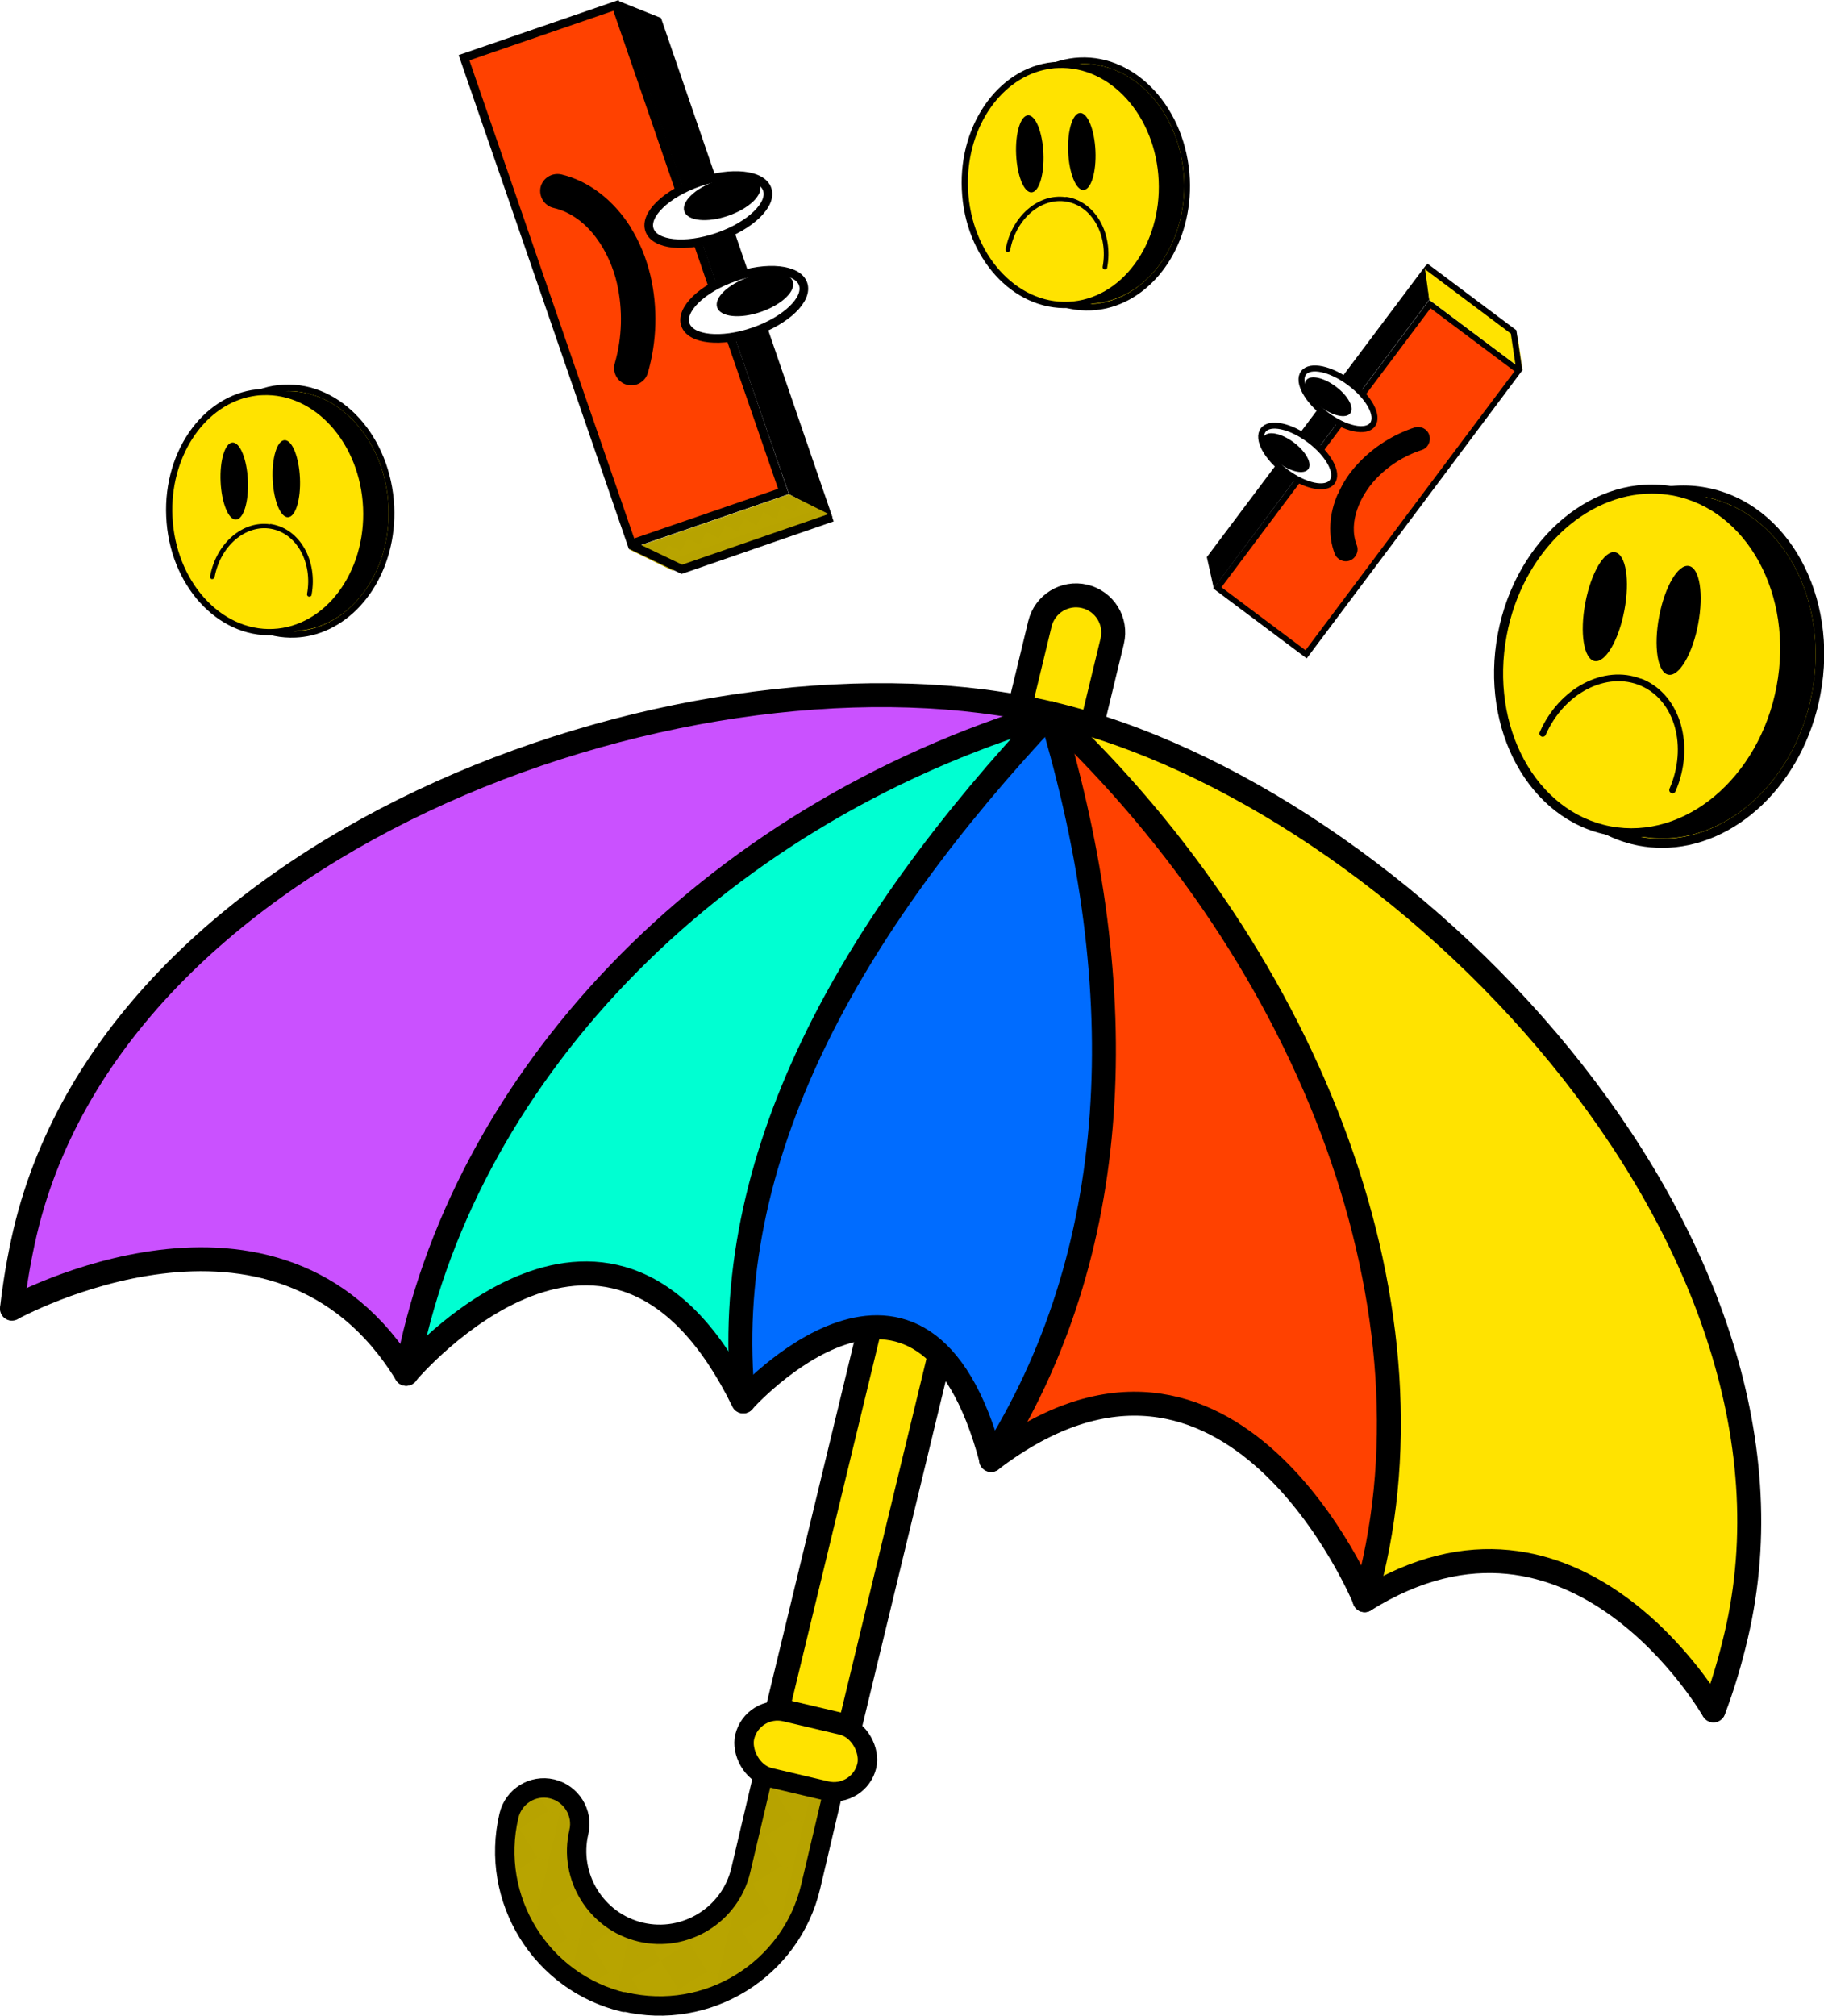
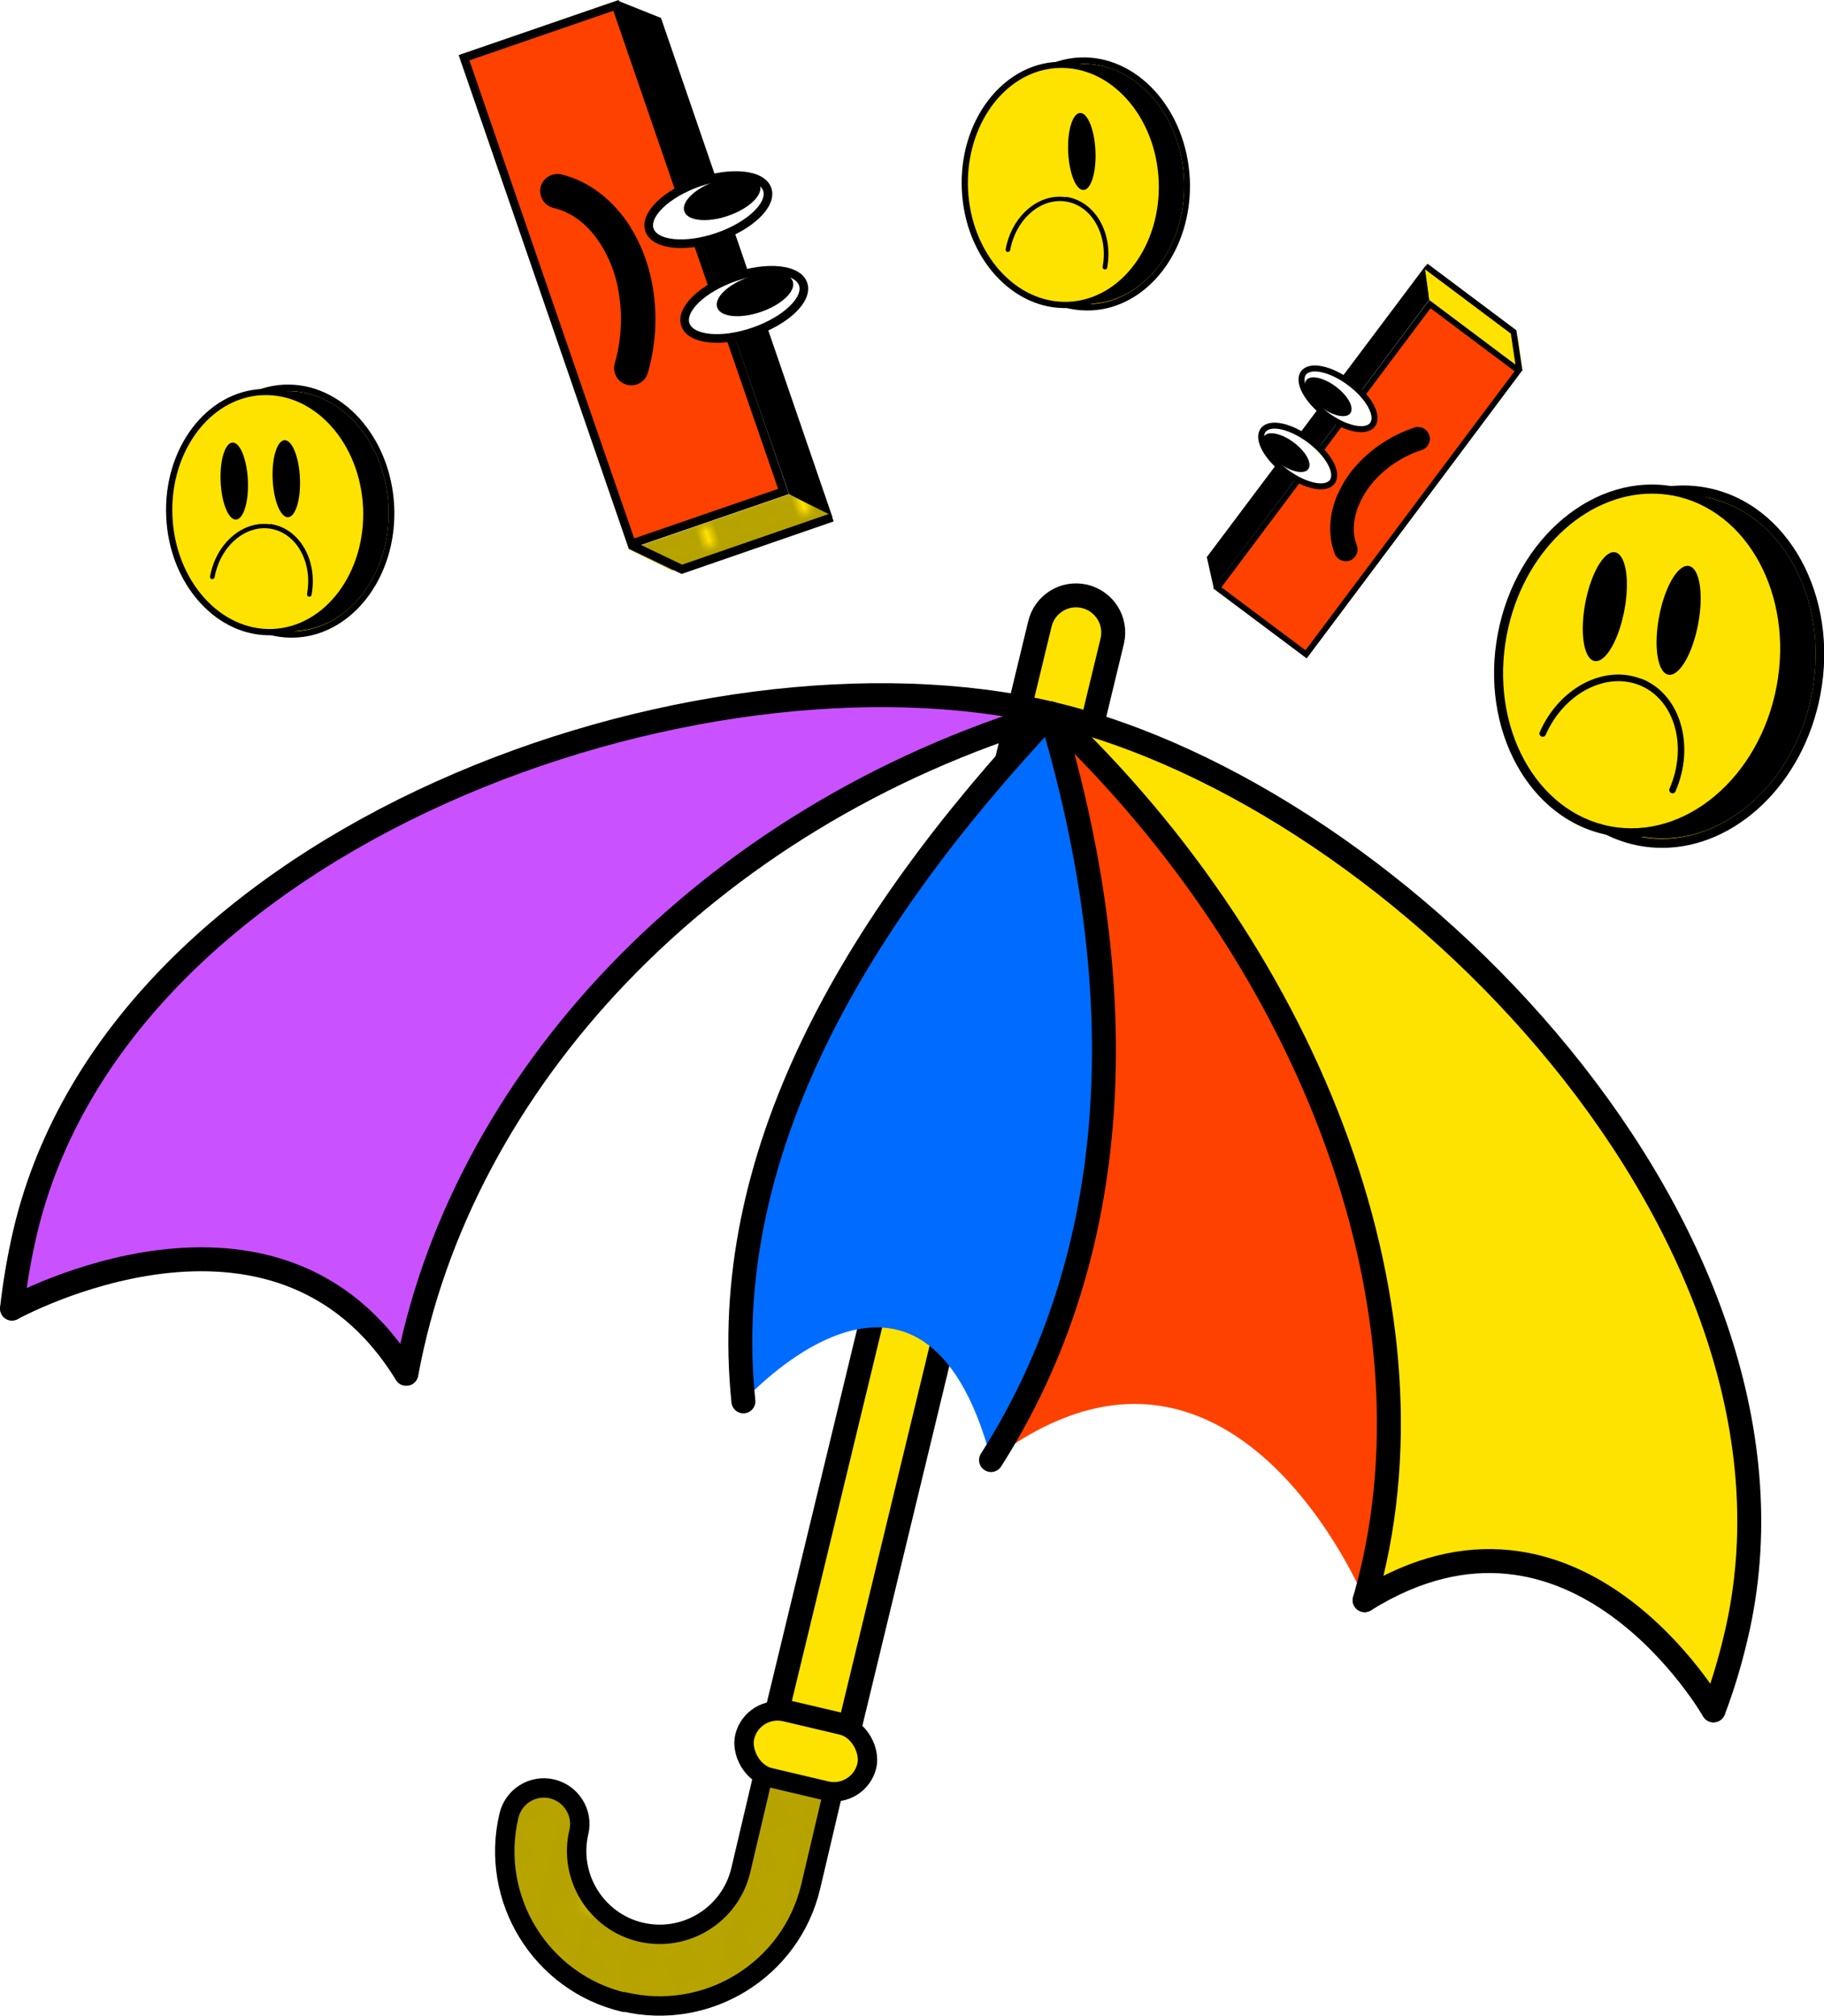
<svg xmlns="http://www.w3.org/2000/svg" xmlns:xlink="http://www.w3.org/1999/xlink" id="Livello_2" data-name="Livello 2" viewBox="0 0 76.16 84.18">
  <defs>
    <style>
      .cls-1, .cls-2, .cls-3, .cls-4, .cls-5, .cls-6, .cls-7 {
        fill: none;
      }

      .cls-8, .cls-2, .cls-9 {
        stroke-linecap: round;
        stroke-linejoin: round;
      }

      .cls-8, .cls-2, .cls-9, .cls-5, .cls-10, .cls-11, .cls-12, .cls-13, .cls-7 {
        stroke: #000;
      }

      .cls-8, .cls-14, .cls-9, .cls-11, .cls-12 {
        fill: #ffe300;
      }

      .cls-3 {
        clip-path: url(#clippath-2);
      }

      .cls-4 {
        clip-path: url(#clippath-1);
      }

      .cls-15 {
        fill: url(#pois);
      }

      .cls-16 {
        fill: #00ffd2;
      }

      .cls-17 {
        fill: #006cff;
      }

      .cls-18 {
        fill: #ff4100;
      }

      .cls-19 {
        fill: #ca51ff;
      }

      .cls-9 {
        stroke-width: .81px;
      }

      .cls-5, .cls-10, .cls-11, .cls-12, .cls-13, .cls-7 {
        stroke-miterlimit: 10;
      }

      .cls-5, .cls-13 {
        stroke-width: .36px;
      }

      .cls-10, .cls-13 {
        fill: #fff;
      }

      .cls-10, .cls-7 {
        stroke-width: .25px;
      }

      .cls-11 {
        stroke-width: 2.2px;
      }

      .cls-12 {
        stroke-width: 1.53px;
      }

      .cls-6 {
        clip-path: url(#clippath);
      }

      .cls-20 {
        fill: url(#pois-2);
      }

      .cls-21 {
        fill: url(#pois-3);
      }
    </style>
    <clipPath id="clippath">
      <ellipse class="cls-14" cx="12.1" cy="21.34" rx="4.12" ry="5.01" transform="translate(-.95 .57) rotate(-2.6)" />
    </clipPath>
    <clipPath id="clippath-1">
      <ellipse class="cls-14" cx="45.32" cy="7.68" rx="4.12" ry="5.01" transform="translate(-.3 2.06) rotate(-2.6)" />
    </clipPath>
    <clipPath id="clippath-2">
      <ellipse class="cls-14" cx="69.84" cy="27.84" rx="7.21" ry="5.92" transform="translate(29.53 91.3) rotate(-79.31)" />
    </clipPath>
    <pattern id="pois" x="0" y="0" width="10" height="10" patternTransform="translate(-2960.34 946.09) rotate(13.28)" patternUnits="userSpaceOnUse" viewBox="0 0 10 10">
      <g>
        <rect class="cls-1" width="10" height="10" />
        <circle cx="7" cy="10" r=".63" />
        <circle cx="3" cy="10" r=".63" />
        <circle cx="9" cy="9" r=".63" />
        <circle cx="7" cy="8" r=".63" />
        <circle cx="5" cy="9" r=".63" />
        <circle cx="3" cy="8" r=".63" />
        <circle cx="1" cy="9" r=".63" />
        <circle cx="9" cy="7" r=".63" />
        <circle cx="7" cy="6" r=".63" />
        <circle cx="5" cy="7" r=".63" />
        <circle cx="3" cy="6" r=".63" />
        <circle cx="1" cy="7" r=".63" />
        <circle cx="9" cy="5" r=".63" />
        <circle cx="7" cy="4" r=".63" />
        <circle cx="5" cy="5" r=".63" />
        <circle cx="3" cy="4" r=".63" />
        <circle cx="1" cy="5" r=".63" />
        <circle cx="9" cy="3" r=".63" />
        <circle cx="7" cy="2" r=".63" />
        <circle cx="5" cy="3" r=".63" />
        <circle cx="3" cy="2" r=".63" />
        <circle cx="1" cy="3" r=".63" />
        <circle cx="9" cy="1" r=".63" />
-         <circle cx="7" cy="0" r=".63" />
        <circle cx="5" cy="1" r=".63" />
        <circle cx="3" cy="0" r=".63" />
        <circle cx="1" cy="1" r=".63" />
      </g>
    </pattern>
    <pattern id="pois-2" data-name="pois" patternTransform="translate(-10807.31 -4312.72) rotate(70.98) scale(.42)" xlink:href="#pois" />
    <pattern id="pois-3" data-name="pois" patternTransform="translate(-5505.65 -8943.39) rotate(-53.17) scale(.29)" xlink:href="#pois" />
  </defs>
  <g id="Livello_3" data-name="Livello 3">
    <g>
      <g>
        <g>
          <ellipse class="cls-14" cx="12.1" cy="21.34" rx="4.23" ry="5.15" transform="translate(-.95 .57) rotate(-2.6)" />
          <path d="m13,26.53c-.22.05-.44.08-.66.09-2.4.11-4.46-2.17-4.6-5.08-.13-2.91,1.72-5.37,4.12-5.48,2.4-.11,4.46,2.17,4.6,5.08h0c.12,2.64-1.39,4.9-3.46,5.39Zm-1.75-10.11c-1.95.46-3.36,2.61-3.25,5.11.13,2.76,2.06,4.93,4.32,4.83,2.25-.1,3.99-2.43,3.86-5.2h0c-.13-2.76-2.06-4.93-4.32-4.83-.21,0-.42.04-.62.09Z" />
        </g>
        <g>
          <ellipse class="cls-14" cx="12.1" cy="21.34" rx="4.12" ry="5.01" transform="translate(-.95 .57) rotate(-2.6)" />
          <g class="cls-6">
            <path class="cls-12" d="m10.79,26.17l6.4-1.5m-6.59.67l6.4-1.5m-6.59.67l6.4-1.5m-6.59.67l6.4-1.5m-6.59.67l6.4-1.5m-6.59.67l6.4-1.5m-6.59.67l6.4-1.5m-6.59.67l6.4-1.5m-6.59.67l6.4-1.5m-6.59.67l6.4-1.5m-6.59.67l6.4-1.5m-6.59.67l6.4-1.5m-6.59.67l6.4-1.5" />
          </g>
        </g>
        <g>
          <ellipse class="cls-14" cx="11.18" cy="21.38" rx="4.12" ry="5.01" transform="translate(-.96 .53) rotate(-2.6)" />
          <path d="m12.06,26.43c-.21.05-.43.08-.65.09-2.34.11-4.35-2.11-4.47-4.95-.13-2.83,1.67-5.23,4.01-5.33,2.34-.11,4.35,2.11,4.47,4.95h0c.12,2.57-1.35,4.77-3.36,5.24Zm-1.7-9.85c-1.89.44-3.27,2.54-3.16,4.98.12,2.69,2.01,4.8,4.2,4.7,2.19-.1,3.88-2.37,3.76-5.06h0c-.12-2.69-2.01-4.8-4.2-4.7-.2,0-.4.04-.6.08Z" />
        </g>
        <path d="m11.28,21.88s.05,0,.08.01c1.17.21,1.91,1.53,1.65,2.94,0,.05-.05.09-.11.08-.05,0-.09-.06-.08-.11.24-1.31-.43-2.53-1.5-2.72-1.06-.19-2.12.71-2.36,2.02,0,.05-.06.08-.11.08,0,0,0,0,0,0-.05,0-.09-.06-.08-.11.25-1.38,1.36-2.34,2.5-2.18Z" />
        <ellipse cx="9.78" cy="20.09" rx=".57" ry="1.61" transform="translate(-.9 .46) rotate(-2.6)" />
        <ellipse cx="11.95" cy="19.99" rx=".57" ry="1.61" transform="translate(-.89 .56) rotate(-2.6)" />
      </g>
      <g>
        <g>
          <ellipse class="cls-14" cx="45.32" cy="7.68" rx="4.23" ry="5.15" transform="translate(-.3 2.06) rotate(-2.6)" />
          <path d="m46.22,12.87c-.22.05-.44.08-.66.09-2.4.11-4.46-2.17-4.6-5.08-.13-2.91,1.72-5.37,4.12-5.48,2.4-.11,4.46,2.17,4.6,5.08h0c.12,2.64-1.39,4.9-3.46,5.39Zm-1.75-10.11c-1.95.46-3.36,2.61-3.25,5.11.13,2.76,2.06,4.93,4.32,4.83,2.25-.1,3.99-2.43,3.86-5.2h0c-.13-2.76-2.06-4.93-4.32-4.83-.21,0-.42.04-.62.09Z" />
        </g>
        <g>
          <ellipse class="cls-14" cx="45.32" cy="7.68" rx="4.12" ry="5.01" transform="translate(-.3 2.06) rotate(-2.6)" />
          <g class="cls-4">
            <path class="cls-12" d="m44.01,12.51l6.4-1.5m-6.59.67l6.4-1.5m-6.59.67l6.4-1.5m-6.59.67l6.4-1.5m-6.59.67l6.4-1.5m-6.59.67l6.4-1.5m-6.59.67l6.4-1.5m-6.59.67l6.4-1.5m-6.59.67l6.4-1.5m-6.59.67l6.4-1.5m-6.59.67l6.4-1.5m-6.59.67l6.4-1.5m-6.59.67l6.4-1.5" />
          </g>
        </g>
        <g>
          <ellipse class="cls-14" cx="44.4" cy="7.72" rx="4.12" ry="5.01" transform="translate(-.3 2.02) rotate(-2.6)" />
          <path d="m45.28,12.77c-.21.05-.43.08-.65.09-2.34.11-4.35-2.11-4.47-4.95-.13-2.83,1.67-5.23,4.01-5.33,2.34-.11,4.35,2.11,4.47,4.95h0c.12,2.57-1.35,4.77-3.36,5.24Zm-1.7-9.85c-1.89.44-3.27,2.54-3.16,4.98.12,2.69,2.01,4.8,4.2,4.7,2.19-.1,3.88-2.37,3.76-5.06h0c-.12-2.69-2.01-4.8-4.2-4.7-.2,0-.4.04-.6.08Z" />
        </g>
        <path d="m44.5,8.22s.05,0,.08.01c1.17.21,1.91,1.53,1.65,2.94,0,.05-.05.09-.11.08-.05,0-.09-.06-.08-.11.24-1.31-.43-2.53-1.5-2.72-1.06-.19-2.12.71-2.36,2.02,0,.05-.06.08-.11.08,0,0,0,0,0,0-.05,0-.09-.06-.08-.11.25-1.38,1.36-2.34,2.5-2.18Z" />
-         <ellipse cx="43" cy="6.43" rx=".57" ry="1.61" transform="translate(-.25 1.95) rotate(-2.6)" />
        <ellipse cx="45.17" cy="6.33" rx=".57" ry="1.61" transform="translate(-.24 2.05) rotate(-2.6)" />
      </g>
      <g>
        <g>
          <ellipse class="cls-14" cx="69.84" cy="27.84" rx="7.41" ry="6.08" transform="translate(29.53 91.3) rotate(-79.31)" />
          <path d="m69.39,35.4c-.32,0-.64-.03-.96-.09-3.4-.64-5.54-4.52-4.76-8.64.78-4.12,4.18-6.95,7.58-6.31,3.4.64,5.54,4.52,4.76,8.64h0c-.7,3.73-3.56,6.41-6.62,6.4Zm.9-14.74c-2.88,0-5.57,2.54-6.24,6.09-.74,3.91,1.26,7.58,4.45,8.19,3.19.6,6.39-2.09,7.13-6h0c.74-3.91-1.26-7.58-4.45-8.19-.3-.06-.59-.08-.89-.08Z" />
        </g>
        <g>
          <ellipse class="cls-14" cx="69.84" cy="27.84" rx="7.21" ry="5.92" transform="translate(29.53 91.3) rotate(-79.31)" />
          <g class="cls-3">
            <path class="cls-11" d="m66.41,34.17l9.46.02m-9.45-1.24l9.46.02m-9.45-1.24l9.46.02m-9.45-1.24l9.46.02m-9.45-1.24l9.46.02m-9.45-1.24l9.46.02m-9.45-1.24l9.46.02m-9.45-1.24l9.46.02m-9.45-1.24l9.46.02m-9.45-1.24l9.46.02m-9.45-1.24l9.46.02m-9.45-1.24l9.46.02m-9.45-1.24l9.46.02" />
          </g>
        </g>
        <g>
          <ellipse class="cls-14" cx="68.54" cy="27.59" rx="7.21" ry="5.92" transform="translate(28.71 89.82) rotate(-79.31)" />
          <path d="m68.1,34.96c-.31,0-.62-.03-.93-.09-3.31-.62-5.39-4.4-4.63-8.41.76-4.01,4.07-6.77,7.38-6.14,3.31.62,5.39,4.4,4.63,8.41h0c-.69,3.63-3.47,6.24-6.44,6.23Zm.88-14.35c-2.8,0-5.42,2.47-6.07,5.92-.72,3.81,1.22,7.38,4.33,7.97,3.11.59,6.22-2.03,6.94-5.84h0c.72-3.81-1.22-7.38-4.33-7.97-.29-.05-.58-.08-.87-.08Z" />
        </g>
        <path d="m68.51,28.33s.07.03.11.04c1.56.68,2.16,2.78,1.34,4.67-.03.07-.11.11-.18.07-.07-.03-.1-.11-.07-.18.76-1.75.23-3.68-1.2-4.3-1.42-.61-3.2.3-3.97,2.05-.03.07-.11.1-.18.07,0,0,0,0,0,0-.07-.03-.1-.11-.07-.18.81-1.85,2.68-2.83,4.23-2.23Z" />
        <ellipse cx="67" cy="25.32" rx="2.31" ry=".83" transform="translate(29.7 86.47) rotate(-79.31)" />
        <ellipse cx="70.08" cy="25.9" rx="2.31" ry=".83" transform="translate(31.64 89.96) rotate(-79.31)" />
      </g>
      <g>
        <path class="cls-9" d="m26.06,83.6c-3.47-.82-5.63-4.31-4.81-7.79.19-.81,1-1.31,1.8-1.12s1.31,1,1.12,1.8c-.44,1.86.72,3.74,2.58,4.18s3.74-.72,4.18-2.58l.93-3.95c.19-.81,1-1.31,1.8-1.12s1.31,1,1.12,1.8l-.93,3.95c-.82,3.47-4.31,5.63-7.79,4.81Z" />
        <path class="cls-15" d="m26.06,83.6c-3.47-.82-5.63-4.31-4.81-7.79.19-.81,1-1.31,1.8-1.12s1.31,1,1.12,1.8c-.44,1.86.72,3.74,2.58,4.18s3.74-.72,4.18-2.58l.93-3.95c.19-.81,1-1.31,1.8-1.12s1.31,1,1.12,1.8l-.93,3.95c-.82,3.47-4.31,5.63-7.79,4.81Z" />
        <path class="cls-8" d="m35.48,72.1l-3.02-.71,10.96-45.34c.2-.83,1.03-1.35,1.87-1.15h0c.83.2,1.35,1.03,1.15,1.87l-10.96,45.34Z" />
        <g>
          <g>
            <path class="cls-14" d="m72.49,68.3c-.25,1.07-.56,2.11-.94,3.11,0-.01-5.77-10.08-14.56-4.6,3.44-11.86-2.12-26.66-13.11-37.01,0,0,0-.01,0-.01,14.7,3.47,32.54,21.9,28.62,38.51Z" />
            <path class="cls-18" d="m43.88,29.8c10.99,10.35,16.54,25.15,13.11,37.01,0-.03-5.57-13.48-15.59-5.85,5.48-8.61,5.99-19.47,2.49-31.16Z" />
            <path class="cls-17" d="m43.88,29.8c3.51,11.69,3,22.55-2.49,31.16-2.87-10.83-10.36-2.44-10.36-2.44-1.05-10.15,4.47-19.83,12.82-28.72,0,0,.01,0,.01,0,0,0,0,0,0,.01Z" />
            <path class="cls-19" d="m43.87,29.79s0,0-.01,0c-14.45,4.34-24.66,15.43-26.89,27.56h0s0,0,0,0c-5.41-8.83-16.44-2.73-16.45-2.72.12-1.06.3-2.13.55-3.2,3.92-16.61,28.12-25.12,42.82-21.65Z" />
-             <path class="cls-16" d="m43.86,29.79c-8.36,8.89-13.87,18.57-12.82,28.72-5.48-11.18-13.87-1.4-14.07-1.16,2.23-12.13,12.44-23.22,26.89-27.56Z" />
+             <path class="cls-16" d="m43.86,29.79Z" />
          </g>
          <g>
            <path class="cls-2" d="m43.87,29.79c-14.7-3.47-38.9,5.04-42.82,21.65-.25,1.07-.43,2.14-.55,3.2" />
            <path class="cls-2" d="m16.97,57.35c2.23-12.13,12.44-23.22,26.89-27.56" />
            <path class="cls-2" d="m43.87,29.79s0,0-.01,0c-8.36,8.89-13.87,18.57-12.82,28.72" />
            <path class="cls-2" d="m16.96,57.36h0c-5.41-8.83-16.44-2.73-16.45-2.73" />
-             <path class="cls-2" d="m16.96,57.36h0c.2-.25,8.59-10.02,14.07,1.15,0,0,7.49-8.38,10.36,2.44,10.02-7.63,15.59,5.82,15.59,5.85" />
            <path class="cls-2" d="m43.87,29.79c14.7,3.47,32.54,21.9,28.62,38.51-.25,1.07-.56,2.11-.94,3.11" />
            <path class="cls-2" d="m56.98,66.81c3.44-11.86-2.12-26.66-13.11-37.01" />
            <path class="cls-2" d="m43.87,29.79s0,0,0,.01c3.51,11.69,3,22.55-2.49,31.16" />
            <path class="cls-2" d="m56.98,66.81c8.79-5.48,14.56,4.59,14.56,4.6" />
          </g>
        </g>
        <rect class="cls-9" x="31.02" y="71.71" width="5.24" height="2.82" rx="1.41" ry="1.41" transform="translate(17.7 -5.77) rotate(13.28)" />
      </g>
      <g>
        <g>
          <rect class="cls-18" x="22.69" y=".74" width="6.71" height="21.47" transform="translate(-2.32 9.11) rotate(-19.02)" />
          <path d="m25.61.45l2.19,6.36,2.3,6.68,2.39,6.92-6.01,2.07-2.39-6.92-2.3-6.68-2.19-6.36L25.61.45m.22-.45l-6.68,2.3,2.31,6.69,2.3,6.68,2.5,7.26,6.68-2.3-2.5-7.26-2.3-6.68-2.31-6.69h0Z" />
        </g>
        <g>
          <polygon points="33.09 20.51 26.1 .34 27.46 .88 34.44 21.23 33.09 20.51" />
          <path d="m26.4.65l.92.37,6.81,19.84-.89-.47L26.4.65m-.59-.62l7.14,20.61,1.81.96L27.6.75,25.8.03h0Z" />
        </g>
        <polygon class="cls-14" points="34.73 21.53 28.07 23.82 26.27 22.94 32.94 20.64 34.73 21.53" />
        <polygon class="cls-20" points="34.73 21.53 28.07 23.82 26.27 22.94 32.94 20.64 34.73 21.53" />
        <polyline class="cls-5" points="34.75 21.6 28.47 23.77 26.34 22.75" />
        <ellipse class="cls-13" cx="29.58" cy="8.75" rx="2.6" ry="1.21" transform="translate(-1.24 10.12) rotate(-19.02)" />
        <ellipse class="cls-13" cx="31.08" cy="12.71" rx="2.6" ry="1.21" transform="translate(-2.45 10.82) rotate(-19.02)" />
        <ellipse cx="31.53" cy="12.29" rx="1.67" ry=".77" transform="translate(-2.29 10.95) rotate(-19.02)" />
        <ellipse cx="30.15" cy="8.28" rx="1.67" ry=".77" transform="translate(-1.05 10.28) rotate(-19.02)" />
        <path d="m26.32,9.48c.38.6.66,1.28.84,2.03.31,1.34.27,2.74-.11,4.06-.11.38-.51.6-.89.49-.38-.11-.6-.51-.49-.89.31-1.08.34-2.24.09-3.34-.28-1.23-1.15-2.8-2.65-3.15-.38-.09-.62-.47-.54-.86.09-.38.47-.62.86-.54,1.15.27,2.18,1.07,2.89,2.19Z" />
      </g>
      <g>
        <g>
          <rect class="cls-18" x="49.71" y="17.69" width="14.81" height="4.63" transform="translate(6.87 53.74) rotate(-53.17)" />
          <path d="m59.73,12.87l3.51,2.63-3.03,4.04-2.92,3.9-2.78,3.71-3.51-2.63,2.78-3.71,2.92-3.9,3.03-4.04m-.05-.35l-3.17,4.24-2.92,3.9-2.93,3.91,3.9,2.92,2.93-3.91,2.92-3.9,3.17-4.24-3.9-2.92h0Z" />
        </g>
        <g>
          <polygon points="50.53 23.3 59.44 11.44 59.56 12.53 50.74 24.28 50.53 23.3" />
          <path d="m59.35,11.76l.07.69-8.62,11.54-.15-.67,8.69-11.57m.18-.65l-9.13,12.16.29,1.3,9-12.05-.15-1.41h0Z" />
        </g>
        <polygon class="cls-14" points="59.49 11.16 63.38 14.07 63.57 15.44 59.68 12.52 59.49 11.16" />
        <polygon class="cls-21" points="59.49 11.16 63.38 14.07 63.57 15.44 59.68 12.52 59.49 11.16" />
        <polyline class="cls-7" points="59.53 11.11 63.2 13.86 63.44 15.47" />
        <ellipse class="cls-10" cx="54.19" cy="19.04" rx=".83" ry="1.8" transform="translate(6.46 51) rotate(-53.17)" />
        <ellipse class="cls-10" cx="55.87" cy="16.65" rx=".83" ry="1.8" transform="translate(9.05 51.39) rotate(-53.17)" />
        <ellipse cx="55.46" cy="16.56" rx=".53" ry="1.15" transform="translate(8.96 51.03) rotate(-53.17)" />
        <ellipse cx="53.71" cy="18.9" rx=".53" ry="1.15" transform="translate(6.38 50.56) rotate(-53.17)" />
        <path d="m55.87,20.62c.19-.45.47-.88.83-1.26.64-.69,1.46-1.21,2.36-1.51.26-.08.54.06.62.32.08.26-.06.54-.32.62-.74.24-1.41.67-1.94,1.24-.59.64-1.15,1.74-.77,2.73.1.25-.03.54-.28.64-.25.1-.54-.03-.64-.28-.29-.76-.24-1.66.13-2.5Z" />
      </g>
    </g>
  </g>
</svg>